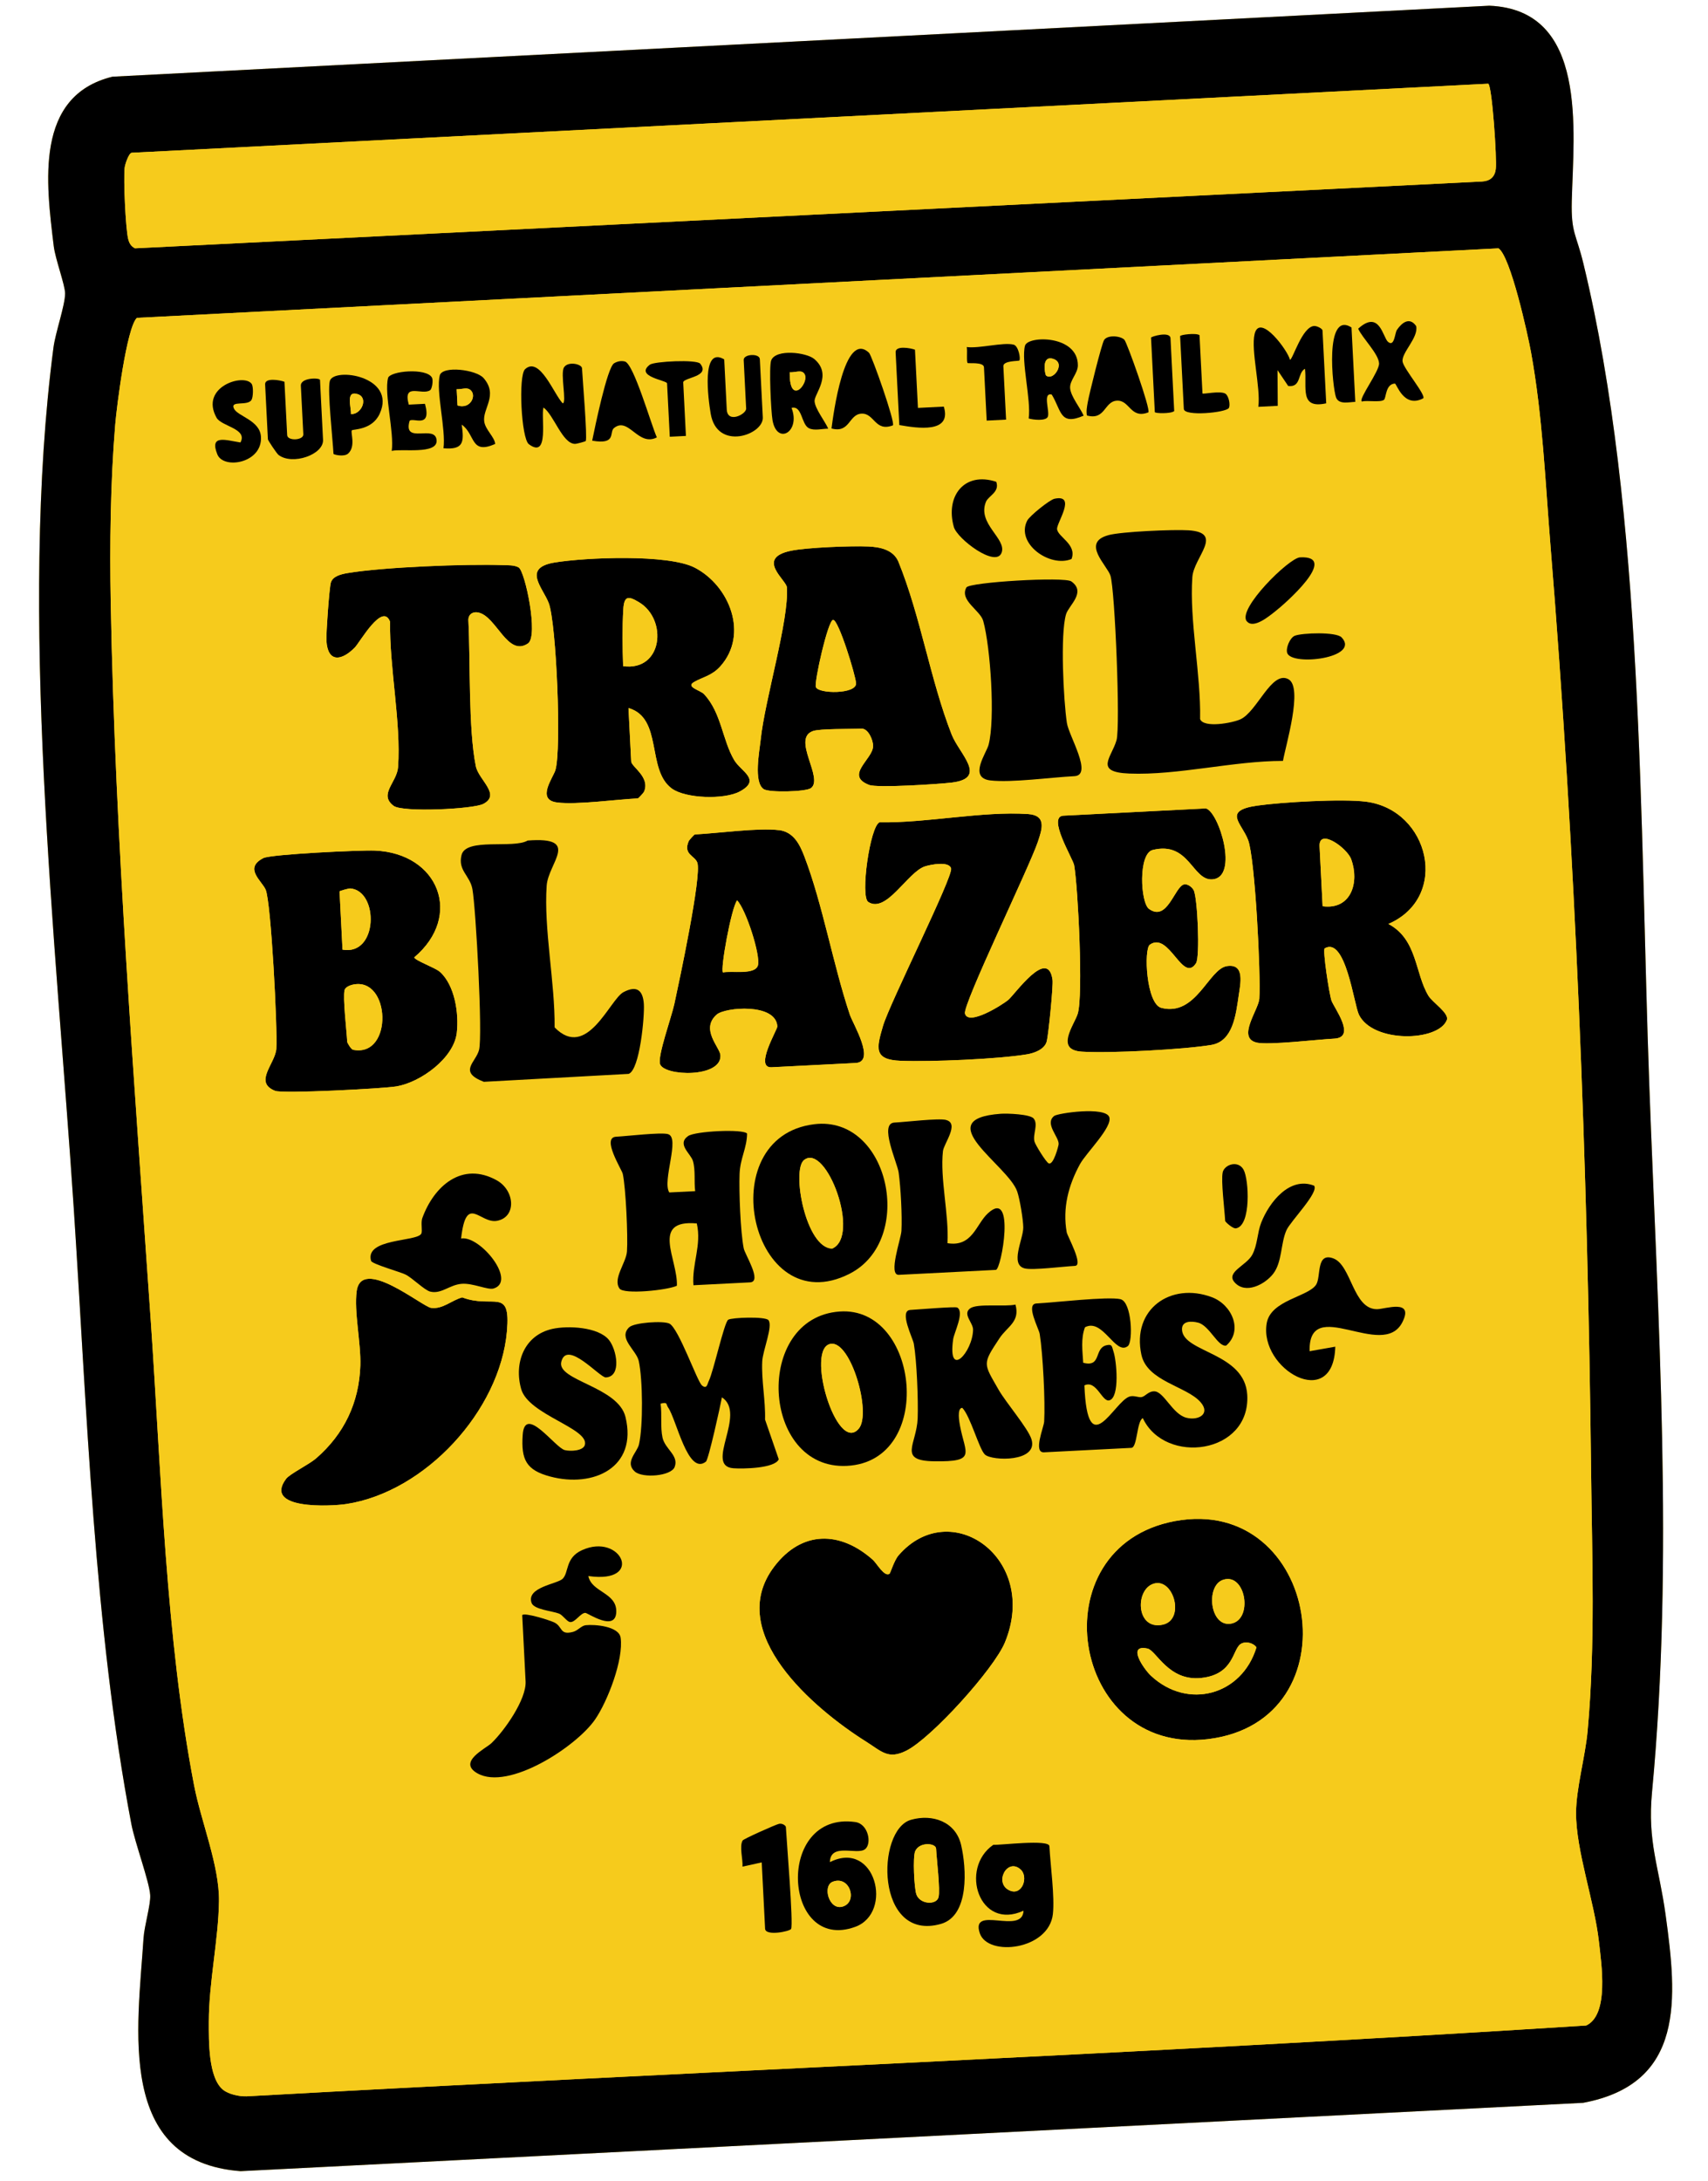
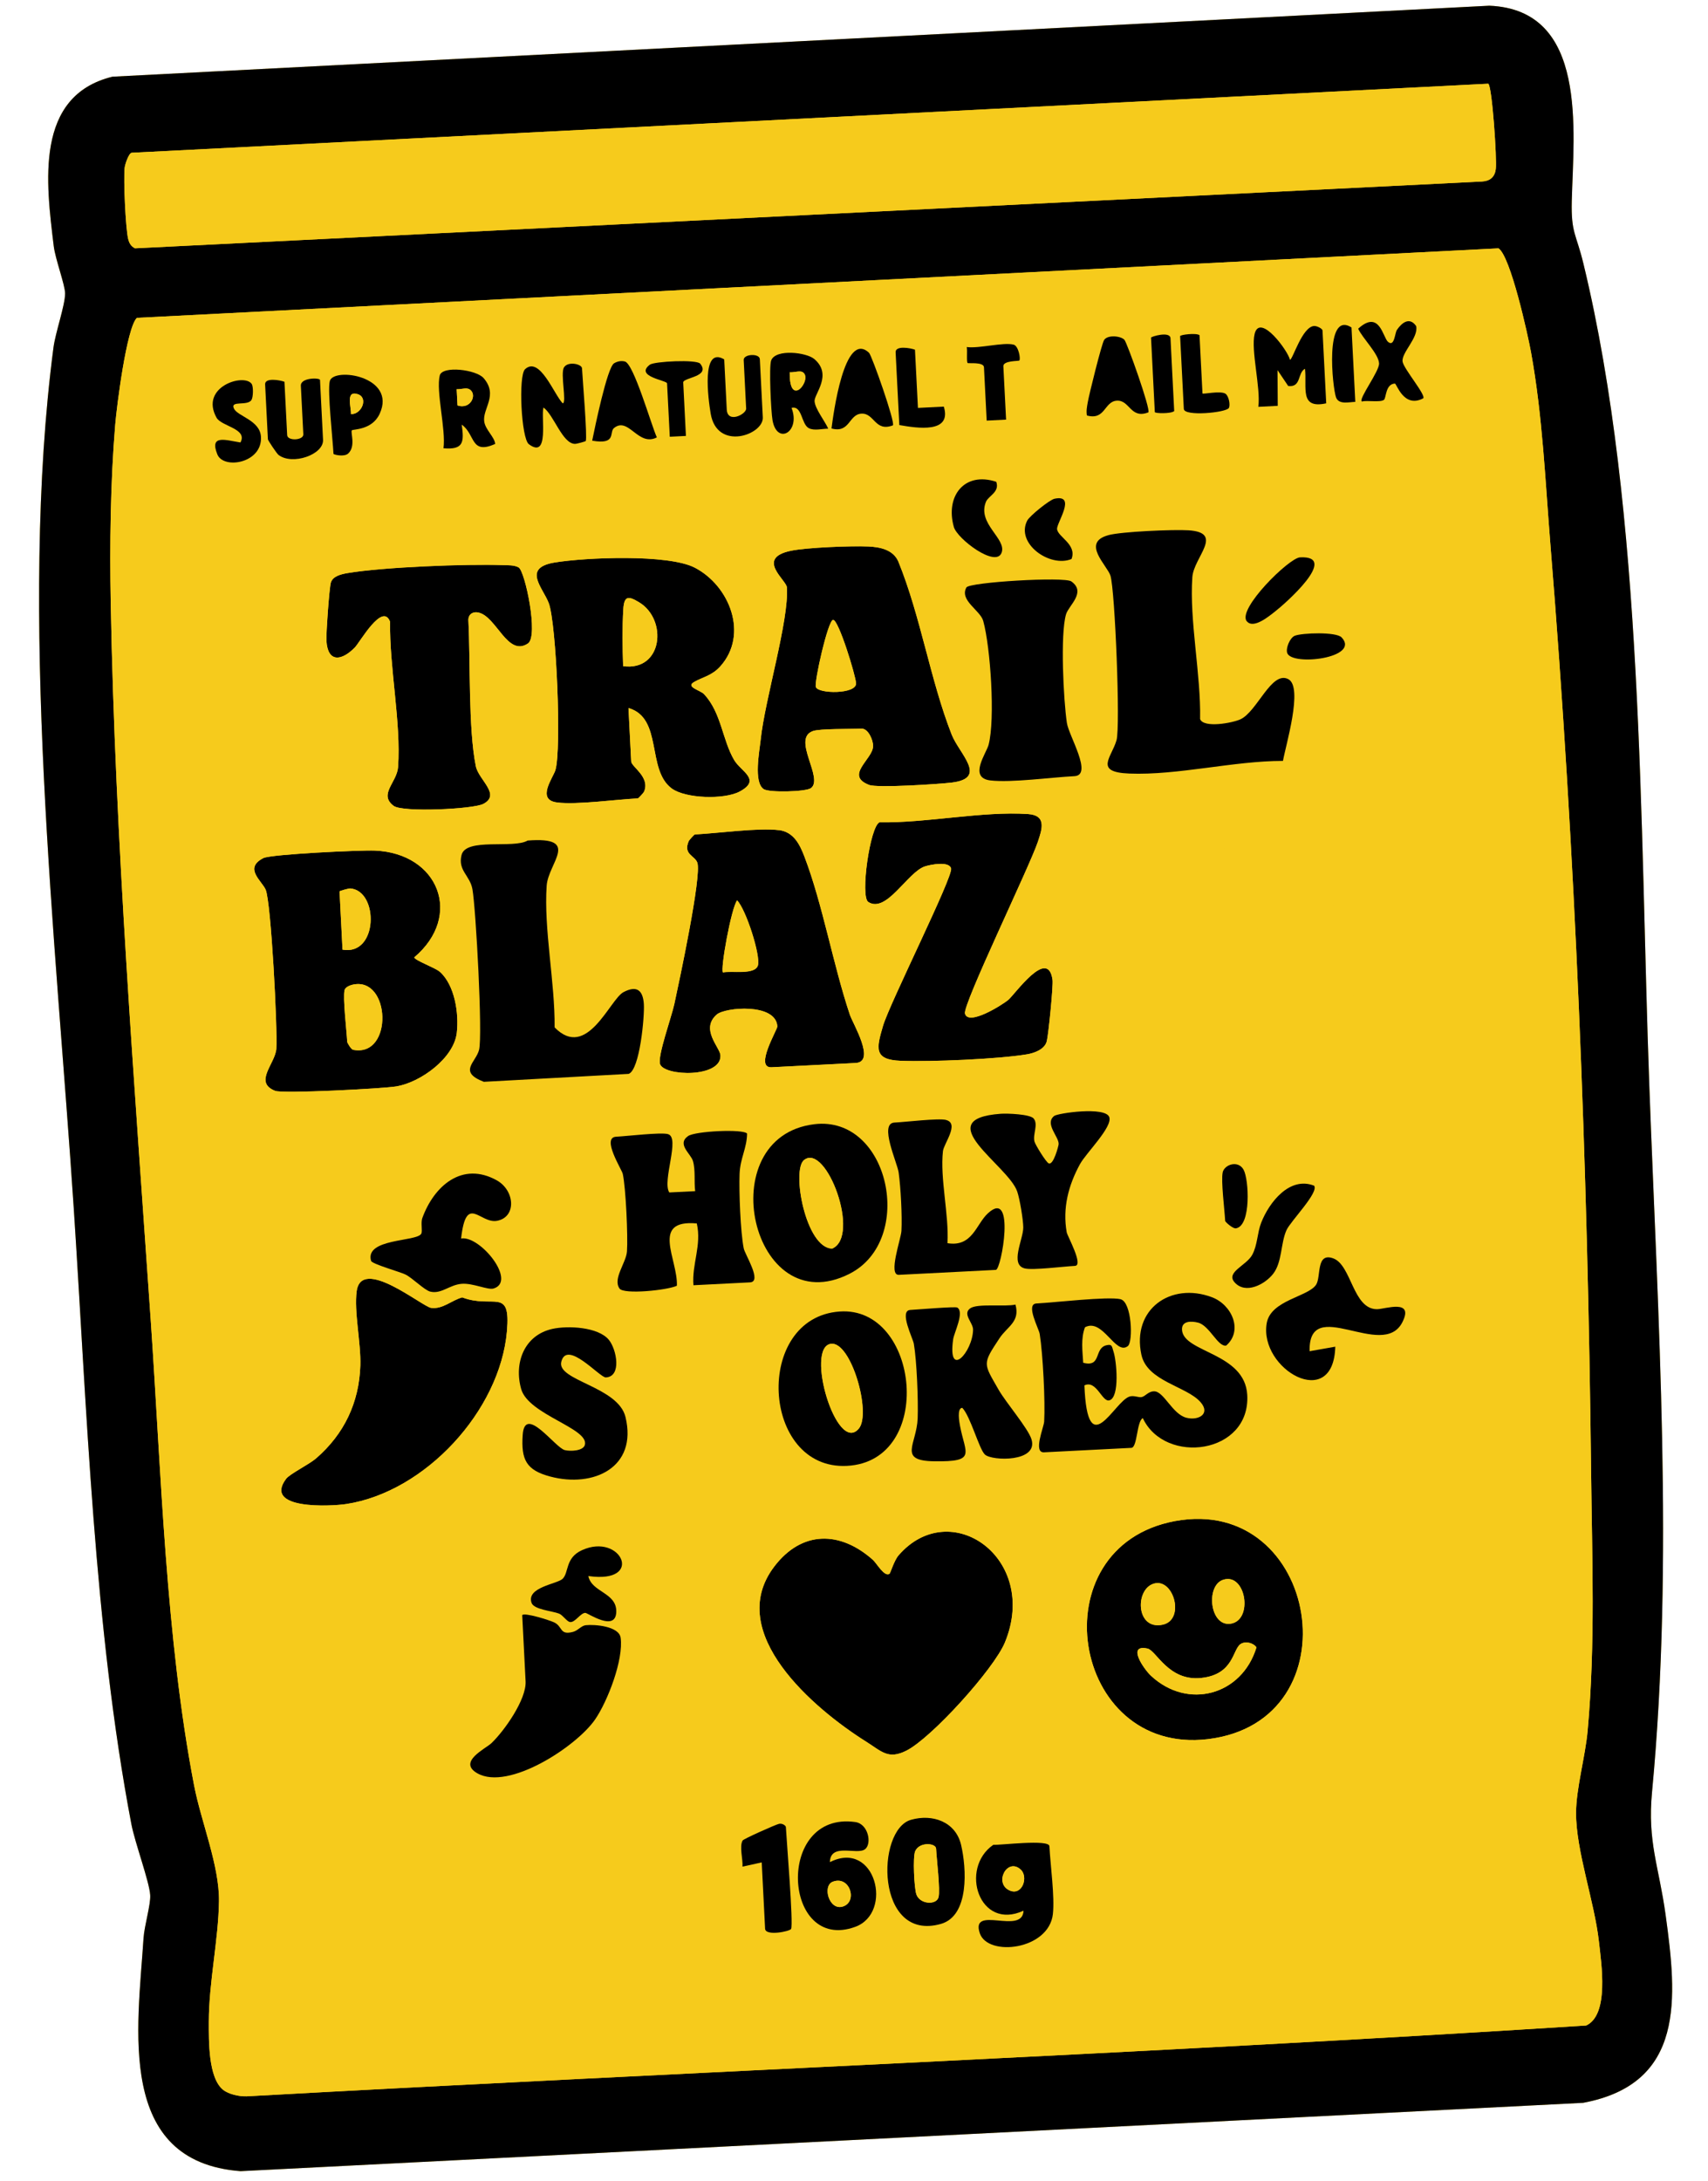
<svg xmlns="http://www.w3.org/2000/svg" fill="none" viewBox="0 0 76 97" height="97" width="76">
  <g clip-path="url(#clip0_445_12413)">
    <path fill="#F6CB1C" d="M5.004 3.411C1.528 4.263 2.052 8.139 2.389 10.945C2.459 11.525 2.895 12.674 2.895 13.054C2.896 13.58 2.466 14.788 2.379 15.455C0.827 27.285 2.488 41.728 3.281 53.732C3.871 62.662 4.178 72.381 5.846 81.137C6.006 81.971 6.645 83.685 6.683 84.29C6.71 84.711 6.423 85.656 6.387 86.201C6.128 90.212 5.146 96.152 10.713 96.571L70.435 93.532C74.999 92.683 74.618 88.854 74.115 85.19C73.815 83.006 73.297 81.937 73.509 79.698C74.487 69.39 73.768 58.64 73.388 48.291C72.965 36.776 73.148 22.834 70.456 11.727C70.129 10.379 69.902 10.38 69.938 8.934C70.014 5.822 70.68 0.432 66.267 0.255L5.004 3.411Z" />
    <path fill="black" d="M5.004 3.411L66.268 0.254C70.68 0.432 70.015 5.82 69.939 8.933C69.904 10.379 70.131 10.377 70.457 11.726C73.15 22.831 72.965 36.773 73.389 48.289C73.769 58.639 74.488 69.389 73.511 79.696C73.298 81.936 73.817 83.003 74.117 85.189C74.619 88.852 75 92.682 70.436 93.531L10.713 96.57C5.146 96.151 6.127 90.211 6.387 86.2C6.423 85.655 6.71 84.71 6.683 84.288C6.645 83.685 6.006 81.97 5.846 81.136C4.177 72.38 3.869 62.66 3.281 53.731C2.488 41.728 0.827 27.285 2.38 15.454C2.468 14.786 2.896 13.58 2.897 13.053C2.896 12.673 2.461 11.524 2.391 10.944C2.051 8.139 1.528 4.263 5.004 3.411ZM66.222 3.724L5.863 6.795C5.734 6.802 5.563 7.301 5.546 7.47C5.491 7.987 5.585 10.141 5.702 10.622C5.748 10.813 5.826 10.954 6.007 11.044L65.945 8.073C66.299 8.052 66.507 7.881 66.556 7.526C66.615 7.093 66.393 3.821 66.222 3.724ZM9.93 92.952C10.178 93.15 10.653 93.253 10.974 93.24C30.836 92.14 50.747 91.359 70.579 90.091C71.612 89.612 71.255 87.338 71.145 86.35C70.95 84.589 70.119 82.301 70.129 80.625C70.135 79.529 70.541 78.13 70.645 76.974C70.993 73.115 70.84 69.302 70.798 65.443C70.646 51.78 70.103 37.921 68.993 24.29C68.759 21.413 68.643 18.523 68.126 15.673C67.981 14.88 67.212 11.391 66.677 11.046L6.09 14.138C5.631 14.586 5.192 18.091 5.126 18.896C4.913 21.468 4.879 24.235 4.927 26.815C5.12 37.303 5.987 48.282 6.709 58.75C7.171 65.439 7.374 72.865 8.637 79.413C8.949 81.033 9.766 82.979 9.744 84.567C9.72 86.275 9.292 88.188 9.292 89.923C9.292 90.752 9.261 92.42 9.93 92.952Z" />
    <path fill="#F6CB1C" d="M66.223 3.724C66.394 3.821 66.615 7.093 66.556 7.526C66.508 7.881 66.3 8.052 65.945 8.073L6.007 11.044C5.826 10.954 5.748 10.813 5.702 10.622C5.587 10.141 5.492 7.987 5.546 7.47C5.564 7.301 5.735 6.801 5.863 6.795L66.223 3.724Z" />
    <path fill="black" d="M39.585 69.993C39.622 69.965 39.787 69.407 39.982 69.182C42.284 66.515 46.257 69.303 44.718 73.048C44.232 74.231 41.447 77.308 40.328 77.868C39.519 78.273 39.232 77.9 38.54 77.465C36.241 76.02 32.21 72.622 34.452 69.678C35.684 68.06 37.391 68.089 38.842 69.38C39.013 69.533 39.362 70.169 39.588 69.993L39.585 69.993Z" />
    <path fill="black" d="M24.788 35.693C23.849 35.577 24.612 34.594 24.715 34.252C24.992 33.321 24.757 27.733 24.42 26.83C24.165 26.148 23.219 25.262 24.677 25.02C26.036 24.795 29.74 24.633 30.924 25.253C32.467 26.06 33.319 28.212 32.06 29.631C31.68 30.059 31.278 30.108 30.885 30.335C30.492 30.561 31.164 30.697 31.332 30.878C32.102 31.707 32.138 32.904 32.669 33.807C32.968 34.316 33.9 34.679 32.914 35.207C32.231 35.573 30.499 35.525 29.885 35.067C28.759 34.23 29.506 31.936 27.966 31.493L28.087 33.867C28.099 34.109 28.933 34.555 28.662 35.205C28.633 35.272 28.407 35.51 28.387 35.511C27.396 35.562 25.675 35.802 24.79 35.694L24.788 35.693ZM27.725 29.63C29.496 29.866 29.712 27.556 28.439 26.789C27.974 26.509 27.773 26.479 27.735 27.098C27.686 27.918 27.699 28.808 27.727 29.63L27.725 29.63Z" />
    <path fill="black" d="M19.569 43.221C20.241 43.824 20.425 45.079 20.325 45.94C20.195 47.071 18.706 48.144 17.642 48.321C17.026 48.423 12.589 48.653 12.245 48.52C11.267 48.142 12.25 47.311 12.295 46.648C12.354 45.777 12.062 40.113 11.819 39.568C11.641 39.171 10.84 38.614 11.719 38.166C12.057 37.994 16.038 37.806 16.68 37.833C19.517 37.949 20.618 40.734 18.433 42.582C18.441 42.712 19.369 43.044 19.567 43.222L19.569 43.221ZM15.241 42.238C16.834 42.521 16.864 39.616 15.585 39.516C15.522 39.512 15.108 39.623 15.109 39.648L15.241 42.238ZM15.332 44.037C15.247 44.374 15.424 45.842 15.449 46.339C15.452 46.388 15.624 46.675 15.71 46.693C17.516 47.047 17.388 43.401 15.683 43.8C15.553 43.829 15.363 43.913 15.331 44.039L15.332 44.037Z" />
-     <path fill="black" d="M55.915 46.372C55.022 46.167 56.002 44.914 56.035 44.422C56.106 43.359 55.846 38.192 55.537 37.365C55.253 36.607 54.38 36.055 55.947 35.832C57.044 35.677 59.729 35.521 60.784 35.658C63.605 36.022 64.529 39.901 61.779 41.096C63.074 41.786 62.952 43.283 63.559 44.29C63.736 44.582 64.494 45.069 64.379 45.367C64.005 46.334 61.086 46.404 60.466 45.131C60.244 44.673 59.876 41.642 58.945 42.181C58.843 42.239 59.148 44.227 59.246 44.507C59.36 44.829 60.371 46.147 59.366 46.198C58.626 46.236 56.444 46.495 55.913 46.373L55.915 46.372ZM58.852 40.308C60.126 40.478 60.499 39.24 60.123 38.215C59.937 37.709 58.674 36.81 58.716 37.646L58.852 40.308Z" />
    <path fill="black" d="M36.167 32.518C35.222 32.855 36.664 34.618 36.085 35.053C35.866 35.219 34.211 35.263 33.976 35.095C33.525 34.776 33.792 33.431 33.848 32.894C34.033 31.118 35.116 27.577 35.014 26.124C34.992 25.8 33.611 24.827 35.19 24.497C35.896 24.35 37.884 24.272 38.641 24.306C39.154 24.329 39.737 24.446 39.969 24.965C40.965 27.401 41.395 30.248 42.345 32.669C42.685 33.534 43.977 34.611 42.349 34.807C41.773 34.876 39.042 35.054 38.672 34.911C37.567 34.485 38.848 33.767 38.85 33.179C38.85 32.908 38.631 32.392 38.325 32.407C37.844 32.432 36.492 32.401 36.167 32.517L36.167 32.518ZM37.07 27.57C36.842 27.585 36.23 30.313 36.301 30.553C36.394 30.867 38.112 30.883 38.092 30.394C38.077 30.048 37.312 27.555 37.07 27.57Z" />
    <path fill="black" d="M52.273 67.656C58.693 66.454 60.376 76.567 53.735 77.355C47.641 78.076 46.166 68.8 52.273 67.656ZM51.401 70.422C50.49 70.6 50.512 72.535 51.743 72.261C52.72 72.042 52.246 70.258 51.401 70.422ZM54.418 70.269C53.645 70.533 53.829 72.352 54.754 72.22C55.783 72.072 55.438 69.919 54.418 70.269ZM55.206 73.121C54.839 73.358 54.912 74.477 53.451 74.632C51.99 74.787 51.452 73.409 51.06 73.324C50.118 73.12 50.905 74.244 51.21 74.529C52.851 76.066 55.262 75.399 55.908 73.272C55.764 73.061 55.414 72.987 55.207 73.12L55.206 73.121Z" />
    <path fill="black" d="M34.66 36.922C35.311 37.004 35.584 37.553 35.793 38.1C36.608 40.231 37.065 42.897 37.815 45.133C37.949 45.535 38.987 47.235 38.071 47.281L34.33 47.472C33.555 47.511 34.595 45.793 34.588 45.656C34.535 44.603 32.261 44.798 31.888 45.129C31.151 45.783 32.036 46.587 32.057 46.937C32.117 47.953 29.559 47.876 29.37 47.333C29.248 46.983 29.881 45.234 30.004 44.664C30.212 43.702 31.235 38.935 31.027 38.367C30.913 38.053 30.394 38.012 30.642 37.42C30.671 37.354 30.895 37.117 30.917 37.116C31.943 37.064 33.743 36.812 34.658 36.925L34.66 36.922ZM32.17 43.251C32.538 43.172 33.61 43.367 33.726 42.934C33.843 42.5 33.199 40.46 32.799 40.046C32.538 40.381 32.042 43.135 32.17 43.251Z" />
    <path fill="black" d="M39.138 36.573C41.217 36.611 43.712 36.071 45.74 36.206C46.588 36.262 46.365 36.89 46.181 37.443C45.809 38.553 42.834 44.679 42.938 45.081C43.085 45.648 44.587 44.699 44.856 44.481C45.161 44.231 46.629 42.108 46.834 43.581C46.87 43.849 46.656 45.999 46.578 46.311C46.49 46.671 46.03 46.839 45.702 46.893C44.415 47.109 41.413 47.234 40.081 47.182C38.876 47.135 39 46.621 39.29 45.632C39.581 44.642 42.413 38.996 42.321 38.627C42.237 38.295 41.429 38.447 41.158 38.535C40.385 38.785 39.448 40.638 38.637 40.119C38.267 39.882 38.715 36.741 39.138 36.572L39.138 36.573Z" />
-     <path fill="black" d="M53.652 35.956C54.234 36.093 55.145 39.032 53.943 39.113C53.053 39.173 52.917 37.403 51.292 37.805C50.639 37.967 50.744 40.148 51.125 40.426C51.944 41.025 52.265 39.43 52.69 39.336C52.853 39.306 53.046 39.465 53.114 39.593C53.288 39.922 53.403 42.559 53.218 42.843C52.622 43.76 52.029 41.417 51.164 42.018C50.888 42.209 51 44.658 51.679 44.83C53.228 45.222 53.773 43.1 54.593 42.971C55.412 42.843 55.19 43.779 55.117 44.282C54.992 45.154 54.859 46.314 53.901 46.477C52.714 46.679 49.332 46.858 48.135 46.776C46.938 46.694 47.794 45.603 47.955 45.088C48.205 44.29 47.971 39.488 47.797 38.489C47.746 38.192 46.582 36.317 47.321 36.28L53.652 35.958L53.652 35.956Z" />
    <path fill="black" d="M12.73 65.776C12.895 65.555 13.747 65.14 14.07 64.861C15.315 63.779 15.98 62.388 16.034 60.733C16.066 59.734 15.747 58.335 15.871 57.429C16.086 55.863 18.785 58.12 19.185 58.172C19.704 58.239 20.096 57.831 20.568 57.706C21.955 58.23 22.73 57.223 22.557 59.212C22.248 62.746 18.924 66.357 15.411 66.896C14.71 67.004 11.698 67.154 12.73 65.776Z" />
    <path fill="black" d="M21.171 34.074C21.295 34.691 22.301 35.333 21.509 35.753C21.063 35.989 17.911 36.141 17.516 35.842C16.832 35.325 17.667 34.806 17.713 34.109C17.849 32.123 17.324 29.689 17.358 27.655C17.022 26.762 16.016 28.565 15.787 28.799C15.209 29.39 14.584 29.491 14.525 28.498C14.506 28.18 14.648 26.17 14.721 25.914C14.804 25.618 15.199 25.533 15.465 25.488C17.07 25.218 20.713 25.076 22.38 25.133C22.6 25.14 22.884 25.127 23.077 25.236C23.363 25.398 23.974 28.294 23.492 28.619C22.584 29.229 22.095 27.424 21.294 27.245C21.027 27.185 20.828 27.334 20.841 27.597C20.935 29.437 20.834 32.4 21.171 34.071L21.171 34.074Z" />
    <path fill="#F6CB1C" d="M9.93 92.952C9.261 92.42 9.292 90.752 9.292 89.923C9.292 88.186 9.72 86.275 9.744 84.567C9.766 82.979 8.949 81.033 8.637 79.413C7.374 72.865 7.169 65.439 6.709 58.75C5.987 48.282 5.12 37.303 4.927 26.815C4.88 24.235 4.912 21.468 5.126 18.896C5.194 18.092 5.632 14.586 6.09 14.138L66.677 11.046C67.212 11.391 67.981 14.88 68.126 15.673C68.643 18.523 68.759 21.411 68.993 24.29C70.103 37.921 70.647 51.78 70.798 65.443C70.841 69.301 70.993 73.114 70.645 76.974C70.541 78.13 70.135 79.529 70.129 80.625C70.119 82.301 70.95 84.59 71.145 86.35C71.255 87.338 71.612 89.612 70.579 90.09C50.747 91.359 30.836 92.14 10.974 93.24C10.651 93.252 10.177 93.149 9.93 92.952ZM11.198 17.075C10.859 16.589 8.874 17.206 9.635 18.578C9.852 18.967 11.035 19.062 10.7 19.68C10.068 19.586 9.304 19.3 9.671 20.21C9.948 20.898 11.701 20.595 11.61 19.411C11.555 18.69 10.574 18.515 10.411 18.176C10.225 17.791 11.014 18.079 11.191 17.787C11.27 17.659 11.279 17.192 11.198 17.075ZM12.657 16.98C12.437 16.9 11.782 16.791 11.797 17.096L11.922 19.542C11.924 19.584 12.312 20.172 12.395 20.235C13.008 20.705 14.409 20.223 14.375 19.562L14.24 16.9C14.235 16.796 13.369 16.785 13.388 17.16L13.498 19.318C13.511 19.588 12.793 19.625 12.779 19.354L12.658 16.98L12.657 16.98ZM14.674 16.95C14.562 17.386 14.806 19.531 14.839 20.187C14.841 20.22 15.313 20.342 15.495 20.169C15.843 19.844 15.583 19.226 15.657 19.14C15.704 19.083 16.555 19.14 16.893 18.404C17.664 16.727 14.836 16.318 14.674 16.95ZM17.265 16.818C17.088 17.516 17.545 19.23 17.429 20.055C17.852 19.941 19.459 20.226 19.426 19.592C19.388 18.84 17.913 19.799 18.225 18.716C18.375 18.548 19.22 19.093 18.909 17.959L18.188 17.996C17.91 16.984 18.777 17.609 19.143 17.351C19.214 17.301 19.289 16.926 19.218 16.792C18.981 16.354 17.345 16.493 17.263 16.817L17.265 16.818ZM19.567 16.701C19.39 17.393 19.847 19.117 19.731 19.938C20.625 20.011 20.654 19.676 20.544 18.887C21.162 19.329 20.924 20.235 22.031 19.747C22.016 19.445 21.596 19.118 21.544 18.748C21.464 18.17 22.178 17.585 21.518 16.818C21.19 16.436 19.681 16.252 19.565 16.701L19.567 16.701ZM26.061 19.616C26.144 19.476 25.921 16.846 25.897 16.379C25.887 16.192 25.273 16.049 25.095 16.34C24.925 16.614 25.23 17.921 25.039 17.938C24.655 17.553 24.015 15.819 23.363 16.421C23.058 16.702 23.193 19.503 23.532 19.756C24.457 20.444 24.059 18.523 24.183 18.124C24.648 18.456 25.025 19.732 25.583 19.741C25.665 19.743 26.049 19.635 26.061 19.614L26.061 19.616ZM29.227 19.455C28.984 18.921 28.202 16.185 27.805 16.081C27.636 16.036 27.474 16.072 27.326 16.159C27.017 16.339 26.461 19.061 26.35 19.601C27.448 19.792 27.094 19.221 27.319 19.041C27.971 18.512 28.389 19.884 29.227 19.456L29.227 19.455ZM32.225 15.985C31.192 15.37 31.517 17.764 31.622 18.398C31.906 20.077 33.981 19.34 33.942 18.566L33.81 15.976C33.796 15.705 33.078 15.742 33.091 16.013L33.201 18.171C33.214 18.422 32.371 18.853 32.338 18.215L32.225 15.985ZM36.226 15.963C35.883 15.676 34.537 15.507 34.318 16.023C34.21 16.278 34.308 18.321 34.376 18.696C34.581 19.819 35.637 19.204 35.222 18.142C35.698 18.021 35.65 18.861 35.987 19.042C36.23 19.172 36.586 19.066 36.855 19.067C36.709 18.733 36.27 18.189 36.247 17.845C36.224 17.523 37.068 16.667 36.227 15.963L36.226 15.963ZM38.668 15.691C37.565 14.656 37.073 18.474 36.999 19.058C37.825 19.282 37.76 18.427 38.334 18.398C38.909 18.369 38.933 19.225 39.73 18.919C39.847 18.795 38.792 15.808 38.668 15.691ZM40.713 15.553C40.494 15.473 39.838 15.363 39.854 15.669L40.018 18.906C40.827 19.047 42.364 19.283 41.997 18.083L40.846 18.142L40.714 15.553L40.713 15.553ZM45.609 15.376C45.432 16.07 45.889 17.79 45.774 18.613C45.97 18.675 46.516 18.731 46.618 18.55C46.739 18.336 46.368 17.44 46.8 17.55C47.238 18.273 47.156 18.95 48.22 18.487C48.068 18.142 47.648 17.634 47.618 17.268C47.589 16.923 47.958 16.61 47.962 16.256C47.973 14.889 45.726 14.922 45.61 15.376L45.609 15.376ZM50.033 15.115C49.865 14.935 49.281 14.881 49.128 15.123C49.018 15.295 48.461 17.54 48.399 17.896C48.366 18.093 48.326 18.281 48.364 18.481C49.19 18.705 49.125 17.85 49.7 17.821C50.274 17.792 50.298 18.649 51.095 18.342C51.212 18.219 50.149 15.239 50.031 15.115L50.033 15.115ZM52.248 18.284L52.083 15.046C52.066 14.715 51.214 14.971 51.217 15.018L51.385 18.328C51.388 18.392 52.11 18.409 52.248 18.284ZM53.375 14.909C53.223 14.798 52.508 14.888 52.512 14.953L52.676 18.19C52.694 18.532 54.555 18.355 54.679 18.147C54.754 18.022 54.681 17.608 54.525 17.511C54.296 17.368 53.509 17.549 53.506 17.499L53.375 14.909ZM55.825 14.856C55.65 15.571 56.103 17.256 55.989 18.093L56.854 18.049L56.843 16.461L57.319 17.166C57.911 17.239 57.724 16.584 58.065 16.4C58.161 17.233 57.804 18.2 59.01 17.938L58.845 14.701C58.841 14.612 58.594 14.491 58.474 14.498C57.935 14.528 57.523 15.996 57.397 16.002C57.322 15.616 56.059 13.892 55.823 14.855L55.825 14.856ZM60.137 14.565C58.923 13.791 59.294 17.277 59.45 17.68C59.577 18.008 60.026 17.882 60.305 17.874L60.137 14.565ZM61.76 15.203C61.532 15.008 61.384 13.753 60.433 14.62C60.622 15.041 61.343 15.734 61.364 16.162C61.381 16.512 60.443 17.739 60.595 17.858C60.846 17.797 61.409 17.906 61.578 17.786C61.685 17.71 61.64 17.084 62.066 17.06C62.147 17.056 62.455 18.17 63.326 17.718C63.467 17.581 62.453 16.401 62.41 16.082C62.355 15.684 63.125 15.021 63.014 14.503C62.719 14.075 62.373 14.358 62.156 14.676C62.059 14.818 62.051 15.451 61.76 15.203ZM30.522 19.389L30.401 17.015C30.389 16.789 31.631 16.767 31.157 16.178C31 15.98 29.112 16.071 28.915 16.222C28.227 16.747 29.675 16.917 29.682 17.053L29.803 19.427L30.522 19.39L30.522 19.389ZM45.102 15.329C44.633 15.212 43.571 15.51 43.017 15.436C43.055 15.601 42.997 16.095 43.059 16.148C43.089 16.174 43.771 16.09 43.783 16.334L43.904 18.708L44.767 18.664L44.646 16.29C44.633 16.034 45.329 16.066 45.355 16.037C45.424 15.963 45.319 15.383 45.102 15.329ZM44.33 21.429C42.909 20.963 42.057 22.071 42.444 23.44C42.593 23.967 44.31 25.269 44.568 24.585C44.803 23.957 43.471 23.3 43.874 22.318C43.981 22.054 44.495 21.887 44.331 21.429L44.33 21.429ZM47.679 24.864C47.93 24.21 47.061 23.881 47.036 23.53C47.016 23.251 47.92 21.972 46.923 22.183C46.702 22.23 45.816 22.944 45.709 23.153C45.18 24.172 46.716 25.261 47.679 24.864ZM21.171 34.074C20.835 32.403 20.936 29.438 20.842 27.6C20.828 27.337 21.027 27.188 21.295 27.248C22.097 27.427 22.584 29.232 23.492 28.622C23.974 28.299 23.363 25.401 23.078 25.239C22.886 25.13 22.602 25.143 22.381 25.136C20.714 25.08 17.071 25.222 15.466 25.49C15.198 25.536 14.805 25.621 14.722 25.917C14.65 26.173 14.508 28.182 14.525 28.501C14.585 29.494 15.209 29.393 15.787 28.802C16.017 28.568 17.022 26.765 17.358 27.657C17.324 29.691 17.85 32.126 17.714 34.111C17.666 34.807 16.831 35.328 17.516 35.845C17.913 36.144 21.064 35.993 21.51 35.756C22.301 35.336 21.295 34.693 21.172 34.077L21.171 34.074ZM24.788 35.693C25.673 35.801 27.394 35.56 28.385 35.51C28.405 35.509 28.633 35.27 28.66 35.204C28.932 34.555 28.097 34.108 28.085 33.865L27.964 31.491C29.503 31.934 28.758 34.228 29.884 35.065C30.498 35.522 32.23 35.57 32.912 35.206C33.898 34.679 32.967 34.315 32.668 33.806C32.136 32.901 32.1 31.706 31.33 30.877C31.162 30.696 30.492 30.56 30.884 30.333C31.275 30.107 31.677 30.058 32.058 29.629C33.318 28.21 32.466 26.06 30.922 25.251C29.737 24.631 26.035 24.794 24.675 25.019C23.217 25.261 24.164 26.147 24.418 26.829C24.756 27.732 24.991 33.318 24.713 34.251C24.612 34.591 23.849 35.576 24.787 35.691L24.788 35.693ZM36.167 32.518C36.492 32.402 37.844 32.433 38.325 32.409C38.63 32.393 38.85 32.909 38.85 33.181C38.848 33.767 37.567 34.485 38.672 34.913C39.042 35.056 41.773 34.878 42.348 34.808C43.976 34.613 42.685 33.536 42.345 32.671C41.394 30.249 40.965 27.402 39.968 24.966C39.739 24.449 39.153 24.33 38.641 24.307C37.882 24.273 35.896 24.35 35.19 24.498C33.611 24.829 34.992 25.801 35.014 26.125C35.114 27.579 34.032 31.121 33.848 32.895C33.791 33.431 33.525 34.778 33.976 35.097C34.211 35.263 35.865 35.22 36.085 35.054C36.664 34.619 35.222 32.857 36.167 32.52L36.167 32.518ZM49.316 23.803C48.101 24.133 49.271 25.148 49.412 25.603C49.615 26.256 49.857 32.301 49.684 32.92C49.467 33.688 48.663 34.342 50.25 34.405C52.414 34.49 54.882 33.841 57.089 33.842C57.205 33.163 57.995 30.572 57.332 30.209C56.583 29.801 55.943 31.654 55.196 31.992C54.831 32.158 53.559 32.392 53.401 31.981C53.442 29.993 52.92 27.607 53.057 25.668C53.12 24.776 54.496 23.688 52.885 23.585C52.222 23.542 49.905 23.642 49.318 23.801L49.316 23.803ZM55.475 27.631C55.768 28.001 56.48 27.396 56.729 27.204C57.151 26.878 59.639 24.699 57.844 24.792C57.357 24.817 55.047 27.09 55.474 27.632L55.475 27.631ZM44.068 34.712C45.01 34.82 46.765 34.575 47.809 34.522C48.642 34.479 47.563 32.739 47.474 32.157C47.322 31.167 47.172 28.212 47.436 27.322C47.552 26.929 48.349 26.344 47.67 25.86C47.362 25.64 43.133 25.894 43.002 26.129C42.683 26.703 43.618 27.142 43.75 27.617C44.075 28.782 44.292 31.994 43.989 33.13C43.891 33.499 43.077 34.598 44.069 34.712L44.068 34.712ZM57.614 28.277C57.394 28.363 57.202 28.835 57.277 29.047C57.491 29.638 60.551 29.267 59.699 28.352C59.459 28.094 57.941 28.148 57.614 28.277ZM23.477 37.386C22.841 37.762 20.73 37.245 20.535 38.031C20.364 38.726 20.913 38.936 21.021 39.559C21.176 40.448 21.48 46.037 21.315 46.695C21.175 47.255 20.368 47.669 21.528 48.117L27.97 47.765C28.468 47.588 28.683 45.202 28.647 44.657C28.607 44.049 28.34 43.814 27.742 44.128C27.131 44.448 26.12 47.177 24.676 45.696C24.698 43.714 24.188 41.328 24.323 39.392C24.395 38.378 25.866 37.202 23.476 37.386L23.477 37.386ZM39.138 36.573C38.714 36.741 38.265 39.883 38.636 40.12C39.449 40.639 40.384 38.785 41.157 38.536C41.429 38.449 42.237 38.296 42.32 38.628C42.413 38.999 39.593 44.602 39.29 45.633C38.987 46.664 38.874 47.136 40.081 47.183C41.412 47.235 44.414 47.11 45.702 46.894C46.03 46.839 46.488 46.672 46.578 46.312C46.654 46.001 46.87 43.851 46.833 43.583C46.628 42.11 45.16 44.233 44.855 44.482C44.588 44.701 43.086 45.65 42.938 45.082C42.833 44.68 45.809 38.555 46.18 37.444C46.364 36.892 46.588 36.264 45.74 36.207C43.711 36.072 41.218 36.612 39.138 36.575L39.138 36.573ZM19.568 43.221C19.37 43.041 18.442 42.71 18.434 42.581C20.619 40.732 19.518 37.947 16.681 37.831C16.037 37.805 12.057 37.993 11.72 38.165C10.841 38.612 11.642 39.169 11.82 39.566C12.063 40.111 12.355 45.774 12.296 46.647C12.251 47.308 11.268 48.139 12.246 48.519C12.59 48.651 17.027 48.423 17.642 48.319C18.707 48.142 20.196 47.07 20.326 45.938C20.425 45.079 20.242 43.822 19.57 43.219L19.568 43.221ZM34.659 36.922C33.745 36.809 31.945 37.06 30.918 37.113C30.898 37.114 30.672 37.351 30.643 37.417C30.393 38.009 30.912 38.05 31.028 38.364C31.236 38.932 30.213 43.699 30.005 44.661C29.881 45.232 29.249 46.98 29.371 47.33C29.56 47.873 32.118 47.949 32.057 46.934C32.037 46.584 31.152 45.78 31.889 45.126C32.262 44.795 34.534 44.6 34.589 45.653C34.596 45.791 33.556 47.508 34.331 47.468L38.072 47.278C38.988 47.232 37.95 45.534 37.815 45.13C37.068 42.894 36.608 40.228 35.794 38.097C35.585 37.55 35.312 37 34.66 36.919L34.659 36.922ZM53.653 35.956L47.321 36.278C46.582 36.316 47.746 38.191 47.797 38.487C47.971 39.486 48.205 44.288 47.955 45.087C47.794 45.602 46.895 46.691 48.135 46.775C49.376 46.859 52.713 46.678 53.902 46.476C54.86 46.313 54.991 45.152 55.117 44.281C55.19 43.777 55.41 42.842 54.593 42.97C53.776 43.098 53.23 45.22 51.679 44.828C51.001 44.657 50.888 42.208 51.165 42.016C52.028 41.416 52.621 43.759 53.219 42.842C53.403 42.558 53.287 39.921 53.114 39.592C53.047 39.464 52.854 39.304 52.691 39.334C52.265 39.43 51.945 41.023 51.126 40.425C50.746 40.148 50.639 37.967 51.293 37.804C52.916 37.4 53.053 39.17 53.943 39.112C55.145 39.032 54.234 36.091 53.653 35.955L53.653 35.956ZM55.914 46.372C56.445 46.494 58.627 46.234 59.367 46.196C60.372 46.145 59.361 44.827 59.247 44.505C59.147 44.226 58.844 42.239 58.946 42.179C59.875 41.642 60.245 44.672 60.467 45.129C61.085 46.402 64.007 46.333 64.38 45.365C64.495 45.067 63.735 44.58 63.56 44.289C62.953 43.281 63.075 41.784 61.78 41.095C64.531 39.899 63.606 36.02 60.785 35.657C59.73 35.521 57.044 35.675 55.949 35.831C54.381 36.053 55.253 36.605 55.538 37.364C55.849 38.19 56.108 43.358 56.036 44.42C56.003 44.913 55.023 46.166 55.916 46.37L55.914 46.372ZM36.236 50.003C31.579 50.565 33.447 58.878 37.809 56.651C40.745 55.153 39.58 49.601 36.236 50.003ZM45.606 56.418C45.978 56.503 47.323 56.33 47.836 56.304C48.228 56.284 47.498 54.978 47.468 54.812C47.275 53.734 47.546 52.709 48.062 51.772C48.333 51.279 49.516 50.125 49.362 49.686C49.195 49.204 47.073 49.51 46.911 49.635C46.465 49.983 47.137 50.572 47.108 50.894C47.101 50.977 46.879 51.835 46.669 51.746C46.548 51.696 46.07 50.918 46.033 50.773C45.95 50.449 46.21 50.019 46 49.752C45.844 49.555 44.824 49.516 44.535 49.538C41.294 49.772 44.866 51.823 45.266 52.997C45.381 53.338 45.531 54.242 45.535 54.594C45.538 55.118 44.917 56.258 45.608 56.417L45.606 56.418ZM29.721 50.444C29.386 50.359 27.916 50.536 27.419 50.562C26.751 50.596 27.671 52.021 27.713 52.213C27.849 52.843 27.947 54.993 27.9 55.663C27.864 56.176 27.259 56.873 27.568 57.315C27.759 57.59 29.714 57.389 30.121 57.19C30.169 56.016 28.93 54.231 31.007 54.419C31.23 55.397 30.781 56.224 30.858 57.168L33.376 57.04C33.926 57.012 33.15 55.803 33.096 55.527C32.948 54.784 32.882 53.014 32.91 52.226C32.935 51.519 33.235 51.08 33.245 50.423C33.081 50.207 30.932 50.311 30.619 50.533C30.107 50.897 30.742 51.314 30.837 51.646C30.955 52.057 30.88 52.555 30.935 52.983L29.783 53.041C29.455 52.529 30.286 50.59 29.723 50.447L29.721 50.444ZM42.096 49.815C41.75 49.728 40.298 49.906 39.794 49.932C39.101 49.967 39.922 51.711 39.984 52.154C40.077 52.827 40.144 54.074 40.109 54.747C40.089 55.108 39.503 56.728 39.993 56.703L44.309 56.483C44.557 56.471 45.202 52.817 43.954 53.968C43.429 54.454 43.266 55.479 42.156 55.296C42.229 54.034 41.819 52.416 41.955 51.201C41.993 50.867 42.702 49.969 42.094 49.816L42.096 49.815ZM20.519 55.085C20.748 53.063 21.357 54.443 22.119 54.299C22.994 54.133 22.913 52.947 22.103 52.497C20.562 51.643 19.312 52.755 18.797 54.169C18.714 54.396 18.816 54.753 18.746 54.875C18.539 55.238 16.227 55.073 16.512 56.079C16.552 56.223 17.799 56.567 18.044 56.688C18.355 56.841 18.888 57.387 19.148 57.449C19.64 57.565 19.998 57.148 20.539 57.102C21.038 57.059 21.709 57.388 21.965 57.31C23.012 56.992 21.369 54.945 20.52 55.085L20.519 55.085ZM54.404 52.147C54.321 52.511 54.489 53.806 54.514 54.305C54.516 54.342 54.869 54.68 55.014 54.627C55.673 54.484 55.568 52.456 55.334 52.027C55.1 51.599 54.484 51.789 54.403 52.145L54.404 52.147ZM58.472 52.736C57.386 52.311 56.475 53.477 56.121 54.383C55.942 54.842 55.959 55.371 55.724 55.809C55.466 56.291 54.54 56.578 54.933 57.031C55.417 57.588 56.292 57.126 56.657 56.651C57.058 56.128 56.981 55.3 57.247 54.713C57.429 54.31 58.7 53.033 58.474 52.736L58.472 52.736ZM12.73 65.776C11.697 67.154 14.71 67.002 15.411 66.896C18.925 66.356 22.249 62.746 22.557 59.212C22.73 57.223 21.955 58.229 20.568 57.706C20.098 57.831 19.704 58.239 19.185 58.172C18.785 58.12 16.087 55.864 15.871 57.429C15.747 58.335 16.065 59.733 16.034 60.733C15.979 62.388 15.315 63.781 14.07 64.861C13.748 65.142 12.895 65.555 12.73 65.776ZM58.272 60.099C58.211 57.562 61.525 60.521 62.397 58.813C62.939 57.751 61.629 58.227 61.275 58.229C60.192 58.236 60.141 56.26 59.317 55.965C58.551 55.693 58.789 56.782 58.563 57.136C58.214 57.683 56.539 57.821 56.363 58.856C56.015 60.903 59.339 62.802 59.414 59.896L58.272 60.098L58.272 60.099ZM37.359 58.334C33.517 58.608 33.867 65.392 37.685 65.199C41.624 64.999 40.921 58.079 37.359 58.334ZM49.858 57.787C49.281 57.658 46.918 57.937 46.117 57.977C45.621 58.003 46.222 59.087 46.263 59.336C46.405 60.229 46.511 62.328 46.461 63.23C46.446 63.483 45.958 64.622 46.454 64.597L50.339 64.4C50.613 64.386 50.573 63.213 50.849 63.077C51.833 65.18 55.646 64.684 55.497 62.044C55.391 60.162 52.667 60.167 52.594 59.159C52.563 58.74 53.017 58.755 53.308 58.829C53.822 58.962 54.193 59.929 54.562 59.849C55.322 59.182 54.812 58.032 53.921 57.697C52.091 57.012 50.35 58.234 50.787 60.257C51.042 61.445 52.794 61.656 53.416 62.362C53.877 62.888 53.328 63.197 52.79 63.06C52.165 62.901 51.791 61.89 51.358 61.885C51.093 61.883 50.973 62.101 50.8 62.14C50.66 62.172 50.454 62.052 50.258 62.117C49.563 62.345 48.389 65.108 48.251 61.621C48.791 61.36 49.036 62.38 49.363 62.285C49.836 62.147 49.682 60.507 49.541 60.107C49.475 59.917 49.498 59.77 49.237 59.835C48.667 59.958 49.029 60.832 48.198 60.614C48.165 60.086 48.086 59.545 48.275 59.036C49.075 58.607 49.636 60.315 50.185 59.871C50.425 59.676 50.359 57.903 49.857 57.789L49.858 57.787ZM24.571 59.108C23.327 59.387 22.858 60.617 23.189 61.783C23.513 62.925 26.203 63.526 26.025 64.26C25.955 64.542 25.373 64.559 25.13 64.498C24.697 64.388 23.35 62.451 23.257 63.822C23.181 64.919 23.407 65.388 24.48 65.673C26.406 66.185 28.374 65.273 27.831 63.026C27.504 61.672 24.772 61.408 24.974 60.573C25.218 59.564 26.686 61.277 26.954 61.265C27.673 61.233 27.439 60.014 27.089 59.591C26.613 59.016 25.261 58.955 24.57 59.108L24.571 59.108ZM31.23 61.619C31.024 61.448 30.204 59.1 29.792 58.879C29.532 58.737 28.215 58.825 27.992 59.043C27.49 59.532 28.32 60.054 28.424 60.546C28.601 61.373 28.621 63.414 28.433 64.246C28.352 64.604 27.783 65.041 28.246 65.456C28.59 65.763 29.866 65.659 30.02 65.253C30.216 64.734 29.59 64.463 29.478 63.94C29.379 63.477 29.46 62.917 29.394 62.438C29.722 62.35 29.627 62.462 29.728 62.604C30.103 63.137 30.608 65.658 31.412 65.013C31.528 64.92 32.054 62.535 32.123 62.154C33.245 62.889 31.318 65.214 32.636 65.309C33.053 65.338 34.472 65.319 34.652 64.912L34.042 63.144C34.067 62.301 33.874 61.381 33.917 60.551C33.942 60.07 34.402 58.981 34.194 58.723C34.054 58.548 32.549 58.603 32.402 58.704C32.222 58.829 31.75 60.998 31.54 61.424C31.474 61.559 31.46 61.813 31.23 61.624L31.23 61.619ZM42.593 58.157C42.504 58.103 40.834 58.246 40.507 58.263C39.986 58.289 40.619 59.525 40.66 59.766C40.793 60.536 40.86 62.282 40.83 63.085C40.787 64.251 39.93 64.971 41.565 64.995C43.475 65.023 42.949 64.67 42.715 63.417C42.687 63.272 42.566 62.623 42.817 62.618C43.183 63.003 43.565 64.46 43.824 64.696C44.139 64.985 46.216 65.041 45.894 64.013C45.742 63.527 44.755 62.38 44.434 61.817C43.754 60.624 43.694 60.695 44.476 59.515C44.818 59 45.397 58.791 45.182 58.025C44.727 58.133 43.482 57.963 43.166 58.194C42.815 58.452 43.302 58.831 43.296 59.144C43.278 60.145 42.157 61.365 42.409 59.57C42.451 59.273 42.924 58.355 42.592 58.157L42.593 58.157ZM26.179 70.1C28.701 70.463 27.65 68.148 25.892 68.951C25.134 69.297 25.324 69.953 25.029 70.228C24.782 70.457 23.414 70.599 23.651 71.292C23.755 71.592 24.552 71.646 24.875 71.772C25.047 71.838 25.221 72.128 25.366 72.147C25.591 72.174 25.829 71.737 26.046 71.739C26.155 71.74 27.395 72.607 27.421 71.695C27.447 70.784 26.323 70.83 26.179 70.102L26.179 70.1ZM39.586 69.993C39.359 70.168 39.011 69.531 38.84 69.38C37.389 68.087 35.682 68.06 34.45 69.678C32.208 72.623 36.238 76.02 38.538 77.465C39.23 77.899 39.516 78.272 40.326 77.868C41.446 77.308 44.23 74.231 44.716 73.048C46.254 69.303 42.282 66.517 39.979 69.182C39.786 69.407 39.619 69.966 39.583 69.993L39.586 69.993ZM52.273 67.656C46.168 68.8 47.642 78.076 53.735 77.355C60.374 76.568 58.692 66.454 52.273 67.656ZM23.237 71.836L23.387 74.785C23.428 75.586 22.444 76.979 21.869 77.531C21.613 77.777 20.344 78.364 21.241 78.873C22.627 79.661 25.652 77.681 26.479 76.479C27.04 75.664 27.753 73.815 27.616 72.842C27.543 72.326 26.461 72.241 26.065 72.286C25.865 72.308 25.716 72.526 25.496 72.583C24.891 72.744 25.048 72.349 24.66 72.162C24.45 72.062 23.349 71.713 23.237 71.836ZM35.199 85.798C35.31 85.6 35 81.89 34.968 81.266C34.965 81.204 34.818 81.089 34.662 81.123C34.506 81.156 33.091 81.786 33.044 81.864C32.889 82.126 33.063 82.705 33.037 83.025L33.893 82.837L34.043 85.786C34.06 86.128 35.138 85.905 35.197 85.8L35.199 85.798ZM36.925 82.825C36.948 81.944 38.136 82.525 38.491 82.249C38.802 82.008 38.64 81.123 38.055 81.041C34.481 80.541 34.829 86.882 38.055 85.701C39.768 85.073 38.95 81.799 36.924 82.825L36.925 82.825ZM40.536 80.941C38.969 81.385 38.952 86.397 41.865 85.572C43.145 85.209 43.001 83.067 42.763 82.057C42.526 81.046 41.504 80.666 40.534 80.941L40.536 80.941ZM46.85 85.133C46.938 84.357 46.74 82.969 46.696 82.112C46.68 81.797 44.518 82.074 44.199 82.053C42.679 83.105 43.574 85.889 45.544 84.983C45.503 86.086 43.167 84.704 43.6 85.989C43.956 87.043 46.67 86.734 46.851 85.132L46.85 85.133Z" />
    <path fill="black" d="M49.316 23.803C49.902 23.643 52.221 23.544 52.883 23.587C54.494 23.69 53.118 24.778 53.055 25.669C52.919 27.609 53.44 29.995 53.4 31.983C53.558 32.394 54.83 32.16 55.194 31.994C55.941 31.654 56.582 29.803 57.331 30.211C57.995 30.573 57.205 33.164 57.088 33.843C54.881 33.843 52.412 34.491 50.249 34.406C48.661 34.344 49.465 33.689 49.682 32.921C49.857 32.303 49.615 26.258 49.411 25.605C49.269 25.149 48.098 24.135 49.315 23.805L49.316 23.803Z" />
    <path fill="black" d="M23.478 37.386C25.867 37.202 24.395 38.378 24.325 39.392C24.191 41.327 24.7 43.714 24.678 45.696C26.122 47.178 27.133 44.448 27.744 44.128C28.34 43.814 28.608 44.05 28.649 44.657C28.685 45.202 28.47 47.587 27.972 47.764L21.529 48.117C20.368 47.669 21.176 47.255 21.317 46.695C21.481 46.036 21.177 40.448 21.023 39.559C20.915 38.934 20.365 38.724 20.537 38.031C20.731 37.244 22.841 37.762 23.479 37.386L23.478 37.386Z" />
    <path fill="black" d="M49.858 57.787C50.362 57.9 50.427 59.675 50.187 59.869C49.636 60.313 49.075 58.605 48.277 59.035C48.087 59.544 48.167 60.084 48.199 60.613C49.031 60.832 48.669 59.956 49.239 59.833C49.5 59.768 49.477 59.915 49.543 60.105C49.683 60.504 49.837 62.146 49.365 62.284C49.038 62.38 48.791 61.358 48.252 61.62C48.391 65.107 49.564 62.343 50.259 62.116C50.454 62.052 50.662 62.17 50.802 62.139C50.976 62.099 51.095 61.881 51.359 61.883C51.793 61.889 52.166 62.9 52.791 63.059C53.33 63.196 53.879 62.885 53.417 62.361C52.796 61.654 51.045 61.443 50.788 60.256C50.353 58.233 52.092 57.012 53.922 57.696C54.815 58.029 55.324 59.179 54.563 59.847C54.195 59.926 53.823 58.959 53.31 58.828C53.019 58.753 52.564 58.738 52.596 59.157C52.67 60.166 55.392 60.16 55.498 62.043C55.647 64.681 51.835 65.177 50.851 63.075C50.575 63.212 50.614 64.384 50.34 64.398L46.455 64.596C45.959 64.621 46.447 63.481 46.462 63.229C46.513 62.326 46.406 60.227 46.264 59.335C46.224 59.086 45.623 58.001 46.118 57.976C46.918 57.935 49.282 57.656 49.86 57.785L49.858 57.787Z" />
    <path fill="black" d="M44.069 34.712C43.078 34.598 43.891 33.499 43.988 33.13C44.29 31.994 44.073 28.781 43.75 27.617C43.617 27.142 42.683 26.703 43.001 26.129C43.132 25.894 47.361 25.64 47.67 25.86C48.349 26.344 47.552 26.927 47.435 27.322C47.171 28.212 47.323 31.166 47.473 32.157C47.562 32.739 48.641 34.479 47.809 34.522C46.764 34.575 45.009 34.82 44.067 34.712L44.069 34.712Z" />
    <path fill="black" d="M29.721 50.444C30.283 50.588 29.451 52.526 29.781 53.038L30.933 52.98C30.878 52.552 30.953 52.054 30.835 51.643C30.74 51.311 30.105 50.894 30.616 50.53C30.93 50.308 33.078 50.204 33.242 50.42C33.233 51.079 32.933 51.516 32.908 52.224C32.88 53.011 32.946 54.781 33.093 55.525C33.148 55.802 33.926 57.009 33.374 57.037L30.856 57.165C30.78 56.221 31.228 55.394 31.005 54.416C28.928 54.23 30.168 56.014 30.119 57.187C29.712 57.385 27.758 57.587 27.566 57.312C27.257 56.87 27.862 56.173 27.898 55.66C27.945 54.992 27.848 52.842 27.711 52.211C27.669 52.018 26.75 50.593 27.417 50.559C27.914 50.533 29.384 50.356 29.719 50.442L29.721 50.444Z" />
-     <path fill="black" d="M31.23 61.619C31.46 61.808 31.474 61.553 31.54 61.42C31.75 60.993 32.221 58.825 32.402 58.7C32.547 58.6 34.054 58.544 34.194 58.718C34.402 58.977 33.942 60.066 33.917 60.547C33.874 61.376 34.067 62.297 34.042 63.14L34.652 64.907C34.472 65.315 33.053 65.335 32.636 65.305C31.318 65.21 33.245 62.886 32.123 62.15C32.054 62.531 31.528 64.916 31.412 65.009C30.608 65.653 30.103 63.133 29.728 62.6C29.628 62.458 29.723 62.346 29.394 62.433C29.46 62.911 29.379 63.473 29.478 63.936C29.59 64.46 30.216 64.73 30.02 65.248C29.866 65.655 28.59 65.759 28.246 65.451C27.783 65.037 28.353 64.6 28.433 64.242C28.621 63.41 28.601 61.369 28.424 60.541C28.32 60.05 27.49 59.529 27.992 59.038C28.215 58.82 29.531 58.735 29.792 58.874C30.204 59.098 31.024 61.445 31.23 61.615L31.23 61.619Z" />
    <path fill="black" d="M36.236 50.003C39.579 49.6 40.744 55.151 37.809 56.651C33.446 58.879 31.579 50.565 36.236 50.003ZM35.779 51.593C35.206 52.043 35.854 55.524 37.03 55.534C38.312 54.982 36.764 50.821 35.779 51.593Z" />
    <path fill="black" d="M37.359 58.334C40.921 58.079 41.624 65 37.685 65.199C33.868 65.394 33.517 58.608 37.359 58.334ZM38.215 63.54C38.787 62.857 37.87 59.649 36.974 59.77C35.81 59.926 37.228 64.721 38.215 63.54Z" />
    <path fill="black" d="M42.594 58.157C42.926 58.355 42.453 59.273 42.412 59.57C42.159 61.365 43.279 60.145 43.298 59.144C43.304 58.831 42.817 58.45 43.168 58.194C43.484 57.963 44.729 58.133 45.184 58.025C45.399 58.791 44.821 59 44.479 59.515C43.697 60.695 43.757 60.624 44.437 61.817C44.757 62.378 45.744 63.526 45.896 64.013C46.218 65.041 44.14 64.987 43.826 64.696C43.567 64.458 43.186 63.001 42.819 62.618C42.568 62.623 42.69 63.272 42.717 63.417C42.95 64.67 43.478 65.023 41.567 64.995C39.931 64.971 40.789 64.251 40.833 63.085C40.862 62.28 40.795 60.536 40.662 59.766C40.621 59.525 39.988 58.289 40.509 58.263C40.836 58.246 42.506 58.103 42.595 58.157L42.594 58.157Z" />
    <path fill="black" d="M23.237 71.836C23.349 71.713 24.45 72.062 24.661 72.162C25.049 72.349 24.891 72.743 25.497 72.583C25.715 72.526 25.865 72.307 26.065 72.286C26.46 72.243 27.543 72.328 27.616 72.842C27.752 73.816 27.04 75.664 26.479 76.479C25.652 77.683 22.626 79.661 21.241 78.873C20.346 78.364 21.613 77.777 21.869 77.531C22.446 76.979 23.428 75.587 23.387 74.785L23.237 71.836Z" />
    <path fill="black" d="M24.571 59.108C25.262 58.953 26.613 59.016 27.09 59.591C27.439 60.014 27.673 61.233 26.956 61.265C26.688 61.277 25.22 59.563 24.975 60.573C24.772 61.408 27.505 61.67 27.832 63.026C28.376 65.273 26.406 66.186 24.482 65.673C23.409 65.388 23.184 64.919 23.258 63.822C23.352 62.45 24.698 64.39 25.131 64.498C25.373 64.559 25.957 64.542 26.026 64.26C26.206 63.526 23.514 62.925 23.191 61.783C22.86 60.618 23.329 59.387 24.573 59.108L24.571 59.108Z" />
    <path fill="black" d="M45.605 56.418C44.914 56.259 45.535 55.12 45.532 54.594C45.529 54.242 45.378 53.337 45.263 52.998C44.863 51.823 41.291 49.772 44.532 49.538C44.821 49.517 45.841 49.555 45.997 49.752C46.209 50.019 45.947 50.449 46.03 50.773C46.068 50.919 46.545 51.696 46.666 51.746C46.877 51.834 47.098 50.976 47.105 50.895C47.135 50.572 46.464 49.983 46.908 49.635C47.07 49.51 49.19 49.204 49.359 49.687C49.512 50.127 48.33 51.279 48.059 51.772C47.543 52.711 47.273 53.734 47.465 54.812C47.495 54.978 48.226 56.284 47.833 56.304C47.32 56.33 45.975 56.503 45.603 56.418L45.605 56.418Z" />
    <path fill="black" d="M42.096 49.815C42.706 49.967 41.995 50.866 41.958 51.2C41.821 52.414 42.232 54.033 42.159 55.294C43.269 55.478 43.43 54.453 43.957 53.967C45.203 52.816 44.56 56.469 44.312 56.482L39.996 56.702C39.505 56.727 40.092 55.106 40.111 54.746C40.146 54.071 40.08 52.825 39.987 52.152C39.925 51.709 39.104 49.966 39.797 49.93C40.301 49.905 41.753 49.727 42.099 49.813L42.096 49.815Z" />
    <path fill="black" d="M20.519 55.085C21.368 54.945 23.01 56.992 21.963 57.31C21.709 57.388 21.037 57.059 20.538 57.102C19.997 57.148 19.638 57.567 19.147 57.449C18.887 57.387 18.353 56.841 18.042 56.688C17.798 56.567 16.551 56.223 16.511 56.079C16.225 55.073 18.538 55.238 18.744 54.875C18.813 54.753 18.711 54.396 18.795 54.169C19.311 52.755 20.56 51.643 22.101 52.497C22.912 52.947 22.992 54.133 22.118 54.299C21.355 54.443 20.747 53.063 20.517 55.085L20.519 55.085Z" />
    <path fill="black" d="M58.273 60.099L59.415 59.898C59.339 62.805 56.016 60.906 56.364 58.857C56.539 57.821 58.215 57.682 58.564 57.138C58.79 56.784 58.551 55.694 59.318 55.967C60.143 56.26 60.193 58.238 61.276 58.23C61.63 58.228 62.94 57.753 62.398 58.814C61.524 60.521 58.21 57.563 58.273 60.1L58.273 60.099Z" />
    <path fill="black" d="M46.85 85.133C46.669 86.736 43.955 87.043 43.599 85.99C43.165 84.705 45.502 86.087 45.543 84.984C43.572 85.891 42.678 83.105 44.198 82.054C44.516 82.074 46.679 81.798 46.695 82.114C46.739 82.971 46.936 84.359 46.849 85.135L46.85 85.133ZM45.415 83.152C44.814 82.608 44.214 83.761 44.92 84.082C45.487 84.339 45.776 83.478 45.415 83.152Z" />
    <path fill="black" d="M36.925 82.825C38.952 81.799 39.77 85.073 38.057 85.701C34.831 86.882 34.482 80.541 38.057 81.041C38.641 81.123 38.803 82.008 38.492 82.249C38.136 82.525 36.95 81.944 36.927 82.825L36.925 82.825ZM37.056 83.695C36.583 83.876 36.888 84.987 37.5 84.8C38.182 84.592 37.816 83.403 37.056 83.695Z" />
    <path fill="black" d="M40.536 80.941C41.505 80.666 42.525 81.033 42.765 82.057C43.005 83.08 43.146 85.209 41.866 85.572C38.953 86.397 38.969 81.383 40.537 80.941L40.536 80.941ZM41.762 84.381C41.844 84.052 41.677 82.7 41.652 82.223C41.64 81.972 40.904 81.909 40.721 82.343C40.612 82.602 40.677 83.978 40.775 84.258C40.932 84.709 41.671 84.744 41.762 84.381Z" />
    <path fill="black" d="M26.18 70.1C26.322 70.828 27.447 70.828 27.422 71.694C27.395 72.605 26.156 71.74 26.046 71.738C25.83 71.736 25.592 72.173 25.367 72.145C25.221 72.127 25.048 71.837 24.875 71.77C24.553 71.646 23.755 71.592 23.652 71.291C23.413 70.598 24.782 70.456 25.029 70.227C25.324 69.952 25.136 69.296 25.893 68.95C27.649 68.147 28.701 70.462 26.18 70.099L26.18 70.1Z" />
    <path fill="black" d="M55.825 14.856C56.059 13.894 57.322 15.616 57.398 16.004C57.525 15.997 57.937 14.531 58.476 14.499C58.595 14.493 58.843 14.613 58.847 14.702L59.012 17.939C57.806 18.202 58.163 17.235 58.067 16.402C57.725 16.585 57.913 17.24 57.32 17.168L56.845 16.462L56.855 18.051L55.991 18.095C56.104 17.257 55.652 15.573 55.826 14.856L55.825 14.856Z" />
    <path fill="black" d="M26.062 19.616C26.048 19.637 25.665 19.744 25.583 19.743C25.025 19.734 24.646 18.457 24.183 18.125C24.059 18.523 24.457 20.444 23.533 19.758C23.193 19.506 23.058 16.705 23.363 16.422C24.015 15.819 24.655 17.554 25.039 17.939C25.23 17.922 24.925 16.616 25.095 16.342C25.275 16.051 25.887 16.193 25.897 16.38C25.921 16.847 26.144 19.479 26.062 19.617L26.062 19.616Z" />
    <path fill="black" d="M35.199 85.798C35.139 85.904 34.061 86.126 34.044 85.785L33.894 82.836L33.038 83.024C33.064 82.703 32.89 82.124 33.045 81.862C33.091 81.786 34.516 81.153 34.663 81.121C34.819 81.087 34.966 81.204 34.969 81.264C35.001 81.888 35.311 85.599 35.2 85.797L35.199 85.798Z" />
-     <path fill="black" d="M45.61 15.376C45.725 14.922 47.972 14.889 47.961 16.256C47.959 16.61 47.589 16.923 47.617 17.268C47.647 17.634 48.067 18.142 48.219 18.487C47.156 18.951 47.239 18.273 46.799 17.55C46.367 17.44 46.737 18.336 46.617 18.55C46.516 18.731 45.971 18.674 45.773 18.613C45.888 17.79 45.431 16.069 45.608 15.376L45.61 15.376ZM46.544 16.698C46.851 16.972 47.452 16.149 46.864 15.962C46.319 15.787 46.503 16.662 46.544 16.698Z" />
    <path fill="black" d="M36.226 15.963C37.066 16.667 36.223 17.523 36.245 17.846C36.269 18.188 36.708 18.732 36.853 19.067C36.585 19.066 36.229 19.172 35.986 19.042C35.648 18.861 35.697 18.021 35.22 18.142C35.636 19.204 34.579 19.82 34.375 18.696C34.307 18.321 34.208 16.278 34.317 16.023C34.536 15.507 35.882 15.677 36.225 15.963L36.226 15.963ZM35.7 16.544C35.574 16.482 35.307 16.575 35.14 16.558C35.117 18.26 36.211 16.802 35.7 16.544Z" />
    <path fill="black" d="M58.472 52.736C58.699 53.033 57.428 54.309 57.245 54.713C56.98 55.3 57.057 56.128 56.655 56.651C56.291 57.126 55.417 57.589 54.931 57.031C54.537 56.578 55.462 56.291 55.722 55.809C55.957 55.371 55.94 54.842 56.119 54.383C56.473 53.477 57.384 52.311 58.471 52.736L58.472 52.736Z" />
    <path fill="black" d="M12.657 16.98L12.778 19.354C12.792 19.625 13.511 19.588 13.497 19.318L13.387 17.16C13.368 16.785 14.234 16.796 14.239 16.9L14.374 19.562C14.408 20.223 13.007 20.706 12.394 20.235C12.311 20.172 11.923 19.584 11.921 19.542L11.797 17.096C11.781 16.791 12.438 16.9 12.656 16.98L12.657 16.98Z" />
    <path fill="black" d="M19.567 16.701C19.683 16.252 21.192 16.438 21.52 16.818C22.18 17.583 21.465 18.17 21.546 18.748C21.597 19.118 22.016 19.446 22.033 19.747C20.925 20.235 21.165 19.328 20.546 18.887C20.654 19.676 20.627 20.011 19.733 19.938C19.849 19.116 19.391 17.391 19.569 16.701L19.567 16.701ZM20.872 17.306C20.737 17.235 20.488 17.326 20.32 17.311L20.357 18.031C20.95 18.238 21.268 17.517 20.872 17.306Z" />
    <path fill="black" d="M38.668 15.691C38.792 15.808 39.847 18.796 39.73 18.919C38.931 19.225 38.909 18.369 38.334 18.398C37.76 18.427 37.823 19.282 36.999 19.058C37.075 18.474 37.566 14.654 38.668 15.691Z" />
    <path fill="black" d="M50.033 15.115C50.149 15.239 51.213 18.219 51.097 18.342C50.298 18.649 50.276 17.792 49.701 17.821C49.126 17.85 49.19 18.705 48.365 18.481C48.328 18.281 48.366 18.093 48.401 17.896C48.462 17.539 49.019 15.295 49.129 15.123C49.283 14.883 49.866 14.936 50.034 15.115L50.033 15.115Z" />
    <path fill="black" d="M29.227 19.455C28.39 19.883 27.97 18.512 27.32 19.039C27.096 19.221 27.45 19.792 26.35 19.6C26.461 19.06 27.017 16.336 27.326 16.157C27.475 16.07 27.638 16.036 27.806 16.079C28.203 16.183 28.983 18.92 29.227 19.453L29.227 19.455Z" />
    <path fill="black" d="M61.76 15.203C62.052 15.452 62.061 14.819 62.157 14.675C62.372 14.358 62.718 14.076 63.014 14.503C63.127 15.02 62.355 15.682 62.41 16.082C62.454 16.401 63.467 17.581 63.327 17.718C62.456 18.172 62.146 17.056 62.067 17.06C61.641 17.082 61.687 17.709 61.578 17.786C61.408 17.906 60.845 17.797 60.595 17.857C60.444 17.738 61.381 16.512 61.364 16.162C61.342 15.734 60.623 15.041 60.434 14.62C61.385 13.753 61.532 15.008 61.76 15.203Z" />
    <path fill="black" d="M32.225 15.985L32.338 18.215C32.371 18.853 33.214 18.422 33.201 18.171L33.092 16.013C33.078 15.742 33.797 15.705 33.81 15.976L33.942 18.566C33.981 19.34 31.904 20.077 31.623 18.398C31.515 17.764 31.191 15.37 32.225 15.985Z" />
    <path fill="black" d="M14.675 16.95C14.836 16.318 17.665 16.728 16.894 18.404C16.556 19.14 15.705 19.083 15.657 19.14C15.584 19.226 15.843 19.844 15.496 20.169C15.312 20.34 14.841 20.219 14.839 20.187C14.806 19.531 14.563 17.386 14.675 16.95ZM15.616 18.416C16.083 18.448 16.403 17.7 15.929 17.536C15.357 17.34 15.637 18.123 15.616 18.416Z" />
-     <path fill="black" d="M17.264 16.818C17.346 16.493 18.983 16.355 19.219 16.794C19.291 16.927 19.216 17.302 19.145 17.352C18.778 17.61 17.91 16.985 18.189 17.997L18.91 17.961C19.222 19.096 18.375 18.55 18.226 18.718C17.914 19.801 19.389 18.842 19.428 19.594C19.46 20.228 17.852 19.943 17.431 20.056C17.546 19.232 17.089 17.516 17.266 16.819L17.264 16.818Z" />
    <path fill="black" d="M44.33 21.429C44.493 21.887 43.982 22.053 43.872 22.318C43.47 23.3 44.802 23.957 44.567 24.585C44.31 25.269 42.593 23.967 42.443 23.44C42.056 22.071 42.908 20.961 44.328 21.429L44.33 21.429Z" />
    <path fill="black" d="M11.198 17.075C11.279 17.19 11.27 17.657 11.191 17.787C11.012 18.079 10.223 17.79 10.411 18.176C10.574 18.516 11.556 18.69 11.61 19.411C11.701 20.596 9.948 20.898 9.671 20.21C9.304 19.3 10.068 19.585 10.699 19.68C11.035 19.062 9.852 18.969 9.635 18.578C8.873 17.204 10.858 16.588 11.198 17.075Z" />
    <path fill="black" d="M40.713 15.553L40.845 18.143L41.996 18.085C42.363 19.285 40.826 19.047 40.017 18.906L39.852 15.669C39.837 15.364 40.494 15.473 40.712 15.553L40.713 15.553Z" />
    <path fill="black" d="M53.374 14.908L53.506 17.499C53.509 17.549 54.295 17.367 54.525 17.51C54.68 17.608 54.753 18.022 54.679 18.147C54.555 18.355 52.694 18.532 52.676 18.189L52.511 14.952C52.508 14.887 53.224 14.798 53.374 14.908Z" />
    <path fill="black" d="M55.475 27.631C55.048 27.089 57.358 24.815 57.845 24.79C59.64 24.699 57.153 26.877 56.73 27.203C56.481 27.396 55.77 28 55.477 27.629L55.475 27.631Z" />
    <path fill="black" d="M45.102 15.329C45.319 15.383 45.425 15.963 45.355 16.037C45.328 16.066 44.633 16.034 44.646 16.29L44.767 18.664L43.904 18.708L43.783 16.334C43.77 16.09 43.087 16.174 43.058 16.148C42.996 16.094 43.055 15.6 43.016 15.436C43.57 15.51 44.633 15.212 45.102 15.329Z" />
    <path fill="black" d="M47.679 24.864C46.716 25.261 45.18 24.172 45.709 23.153C45.818 22.944 46.702 22.23 46.923 22.183C47.921 21.972 47.015 23.251 47.036 23.53C47.062 23.881 47.931 24.21 47.679 24.864Z" />
    <path fill="black" d="M30.521 19.389L29.803 19.426L29.682 17.051C29.675 16.916 28.226 16.747 28.915 16.221C29.112 16.071 30.999 15.979 31.157 16.176C31.63 16.766 30.389 16.787 30.401 17.013L30.521 19.387L30.521 19.389Z" />
    <path fill="black" d="M52.248 18.284C52.108 18.409 51.388 18.392 51.385 18.328L51.217 15.018C51.214 14.971 52.066 14.715 52.083 15.046L52.248 18.284Z" />
    <path fill="black" d="M60.137 14.565L60.306 17.874C60.026 17.882 59.577 18.008 59.451 17.68C59.294 17.275 58.924 13.791 60.137 14.565Z" />
    <path fill="black" d="M54.404 52.147C54.486 51.79 55.097 51.59 55.336 52.029C55.575 52.467 55.673 54.486 55.016 54.629C54.871 54.68 54.518 54.344 54.516 54.306C54.49 53.808 54.324 52.512 54.406 52.148L54.404 52.147Z" />
    <path fill="black" d="M57.614 28.277C57.941 28.148 59.459 28.094 59.699 28.352C60.552 29.267 57.491 29.638 57.278 29.047C57.202 28.835 57.395 28.365 57.614 28.277Z" />
    <path fill="#F6CB1C" d="M27.726 29.63C27.698 28.807 27.685 27.918 27.734 27.098C27.772 26.479 27.973 26.509 28.438 26.789C29.712 27.556 29.497 29.867 27.724 29.63L27.726 29.63Z" />
    <path fill="#F6CB1C" d="M15.332 44.037C15.364 43.911 15.554 43.829 15.683 43.798C17.388 43.401 17.517 47.046 15.711 46.691C15.623 46.674 15.453 46.386 15.45 46.338C15.425 45.84 15.248 44.372 15.333 44.035L15.332 44.037Z" />
    <path fill="#F6CB1C" d="M15.24 42.238L15.108 39.648C15.107 39.623 15.521 39.511 15.584 39.516C16.863 39.616 16.834 42.521 15.24 42.238Z" />
    <path fill="#F6CB1C" d="M58.851 40.308L58.716 37.645C58.673 36.808 59.937 37.709 60.123 38.215C60.498 39.239 60.125 40.478 58.851 40.308Z" />
    <path fill="#F6CB1C" d="M37.069 27.57C37.311 27.555 38.076 30.048 38.091 30.394C38.112 30.883 36.394 30.867 36.301 30.553C36.231 30.314 36.842 27.586 37.069 27.57Z" />
    <path fill="#F6CB1C" d="M55.206 73.121C55.413 72.988 55.765 73.063 55.907 73.274C55.261 75.401 52.85 76.067 51.209 74.531C50.904 74.246 50.117 73.123 51.059 73.325C51.451 73.409 51.992 74.789 53.45 74.633C54.908 74.478 54.838 73.358 55.204 73.123L55.206 73.121Z" />
    <path fill="#F6CB1C" d="M51.401 70.422C52.247 70.258 52.722 72.042 51.743 72.261C50.512 72.536 50.49 70.6 51.401 70.422Z" />
    <path fill="#F6CB1C" d="M54.417 70.269C55.437 69.921 55.783 72.074 54.753 72.22C53.828 72.352 53.645 70.532 54.417 70.269Z" />
    <path fill="#F6CB1C" d="M32.169 43.251C32.042 43.136 32.538 40.383 32.799 40.046C33.199 40.46 33.849 42.483 33.726 42.934C33.603 43.385 32.538 43.17 32.169 43.251Z" />
    <path fill="#F6CB1C" d="M35.78 51.594C36.765 50.821 38.311 54.982 37.031 55.534C35.854 55.523 35.208 52.043 35.78 51.594Z" />
    <path fill="#F6CB1C" d="M38.214 63.54C37.227 64.721 35.809 59.926 36.974 59.77C37.869 59.649 38.786 62.857 38.214 63.54Z" />
    <path fill="#F6CB1C" d="M45.415 83.152C45.775 83.479 45.487 84.34 44.92 84.082C44.214 83.76 44.814 82.608 45.415 83.152Z" />
    <path fill="#F6CB1C" d="M37.056 83.695C37.816 83.403 38.182 84.591 37.499 84.8C36.888 84.987 36.582 83.878 37.056 83.695Z" />
    <path fill="#F6CB1C" d="M41.763 84.381C41.671 84.744 40.934 84.709 40.776 84.258C40.678 83.978 40.611 82.602 40.721 82.342C40.906 81.908 41.64 81.972 41.653 82.223C41.677 82.7 41.844 84.053 41.763 84.381Z" />
    <path fill="#F6CB1C" d="M46.543 16.698C46.504 16.662 46.319 15.789 46.864 15.962C47.451 16.149 46.849 16.972 46.543 16.698Z" />
    <path fill="#F6CB1C" d="M35.7 16.544C36.211 16.8 35.117 18.26 35.14 16.558C35.307 16.575 35.572 16.482 35.7 16.544Z" />
    <path fill="#F6CB1C" d="M20.872 17.306C21.268 17.517 20.949 18.238 20.357 18.031L20.32 17.311C20.488 17.326 20.736 17.235 20.872 17.306Z" />
    <path fill="#F6CB1C" d="M15.615 18.416C15.636 18.123 15.358 17.34 15.928 17.536C16.402 17.698 16.08 18.448 15.615 18.416Z" />
  </g>
  <defs>
    <clipPath id="clip0_445_12413">
      <rect transform="translate(0.377 3.606) rotate(-2.913)" fill="white" height="93.368" width="70.971" />
    </clipPath>
  </defs>
</svg>